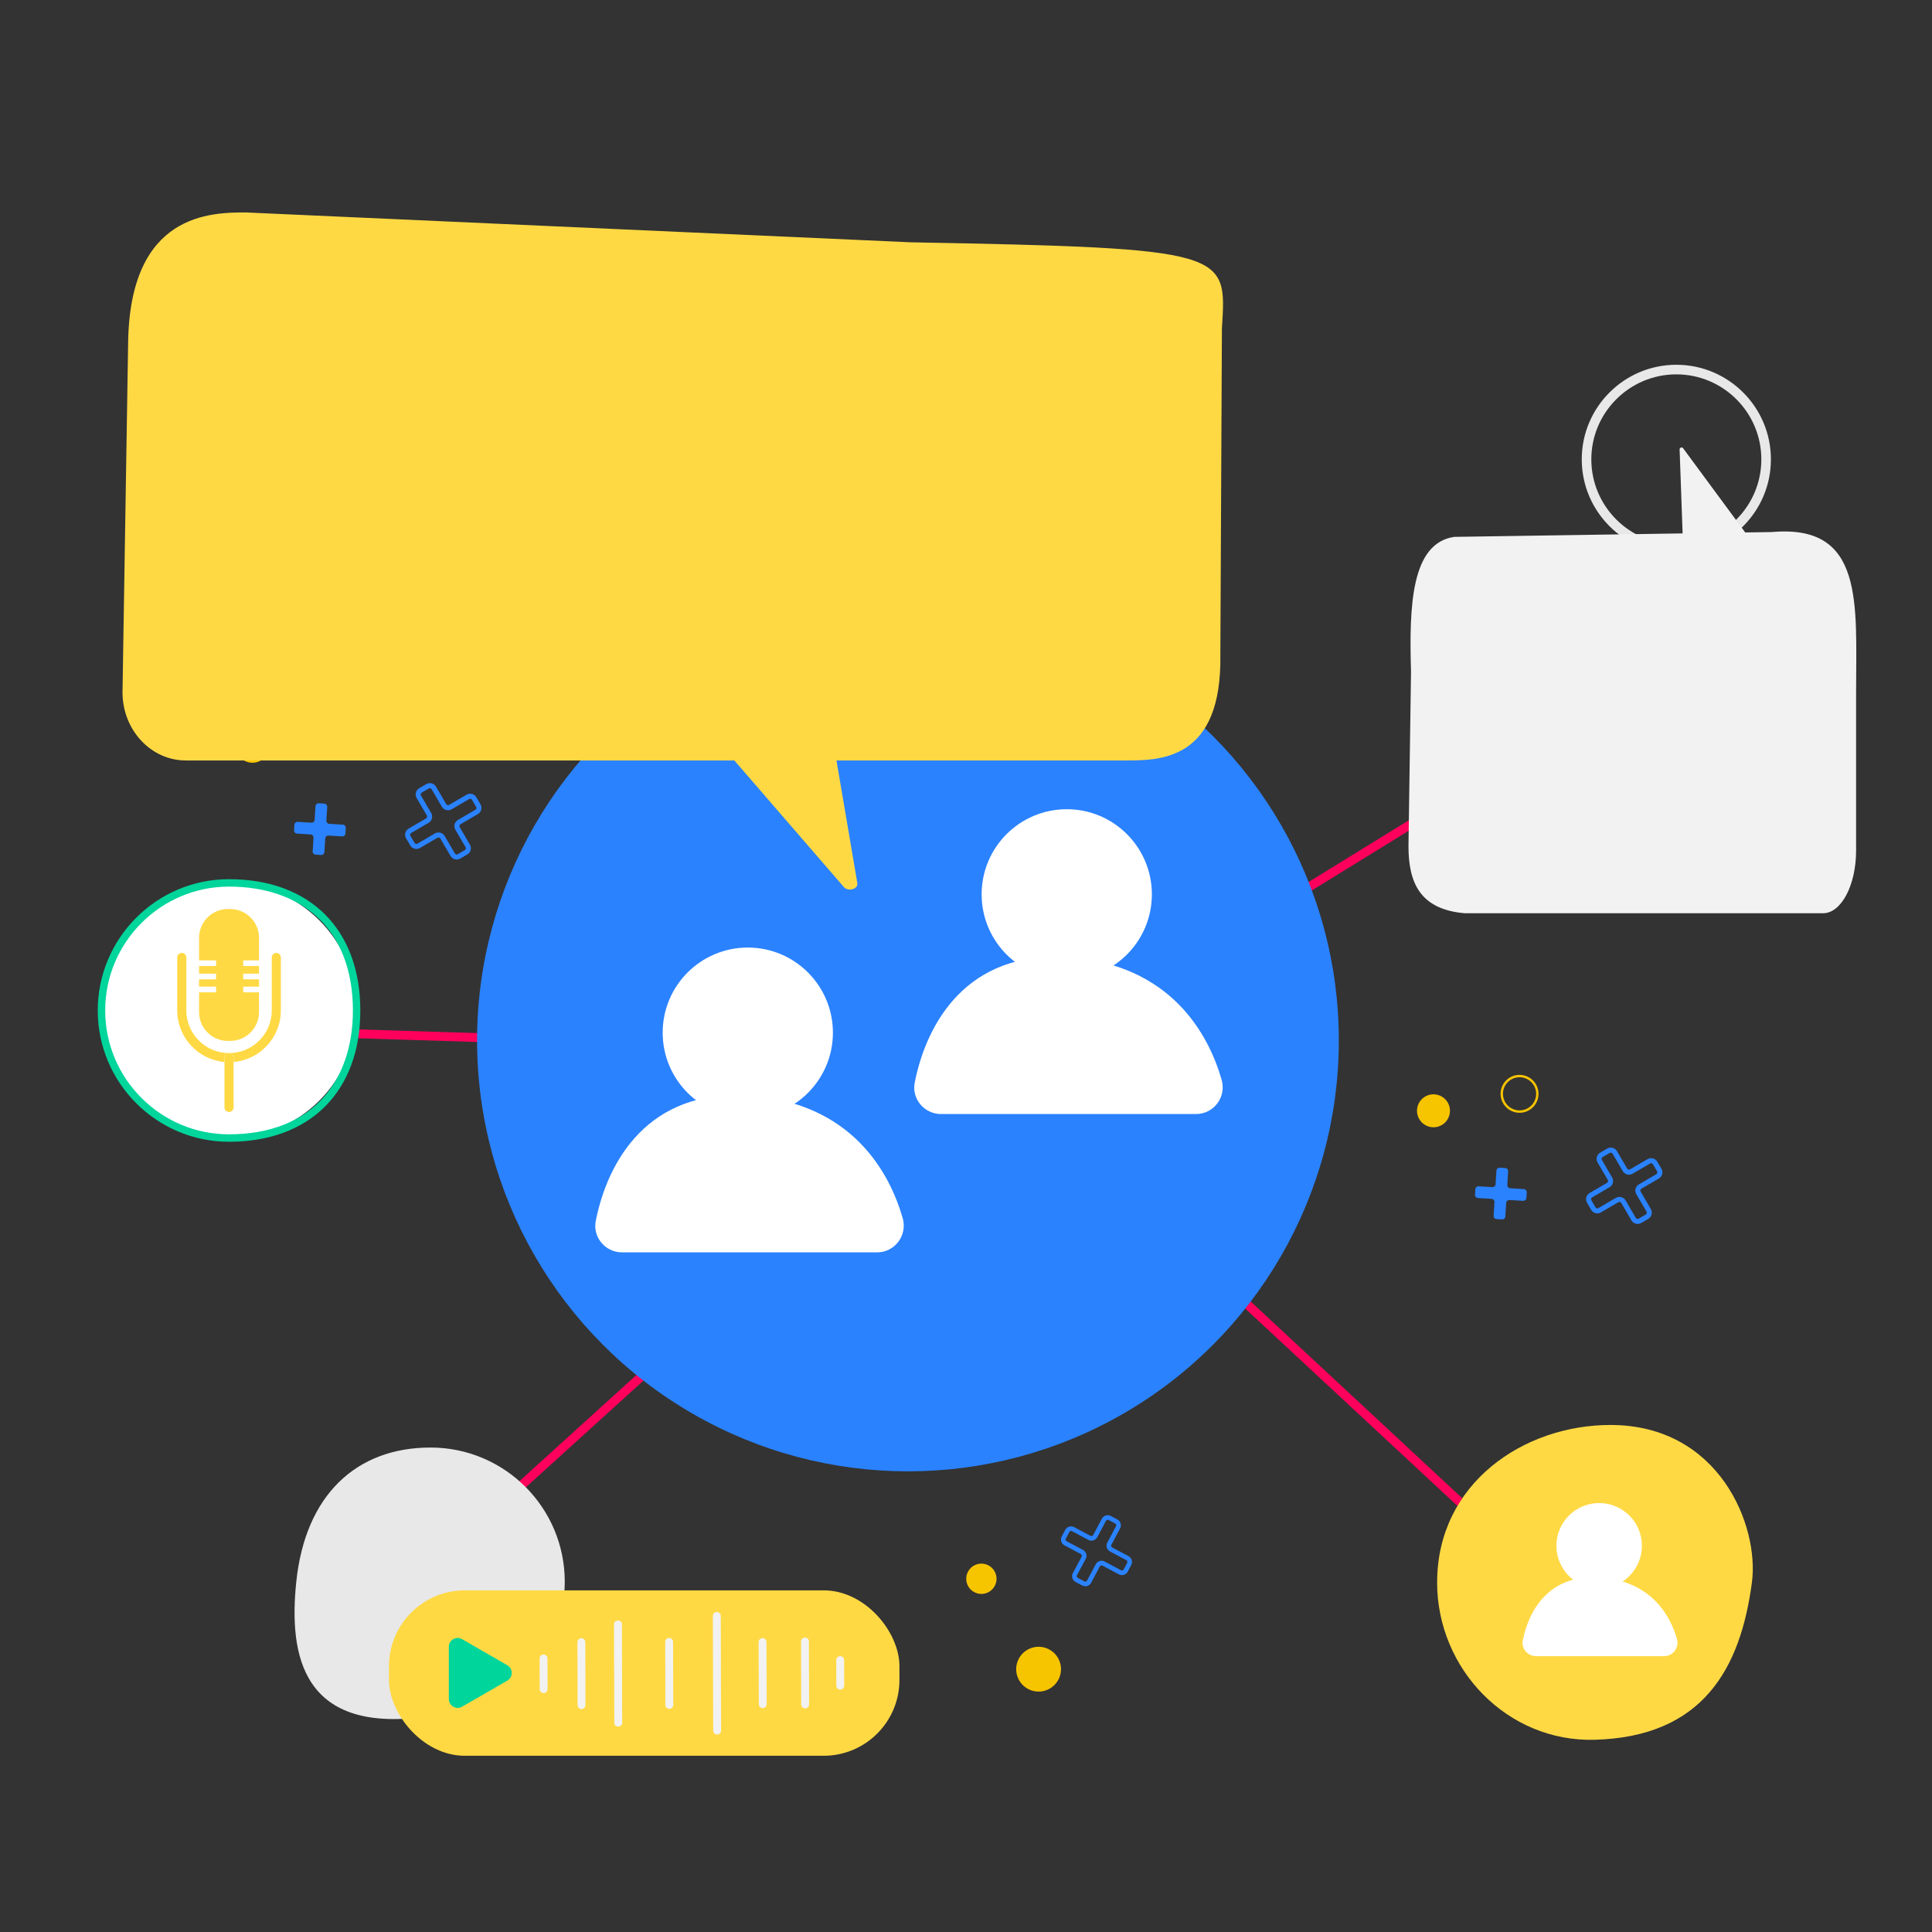
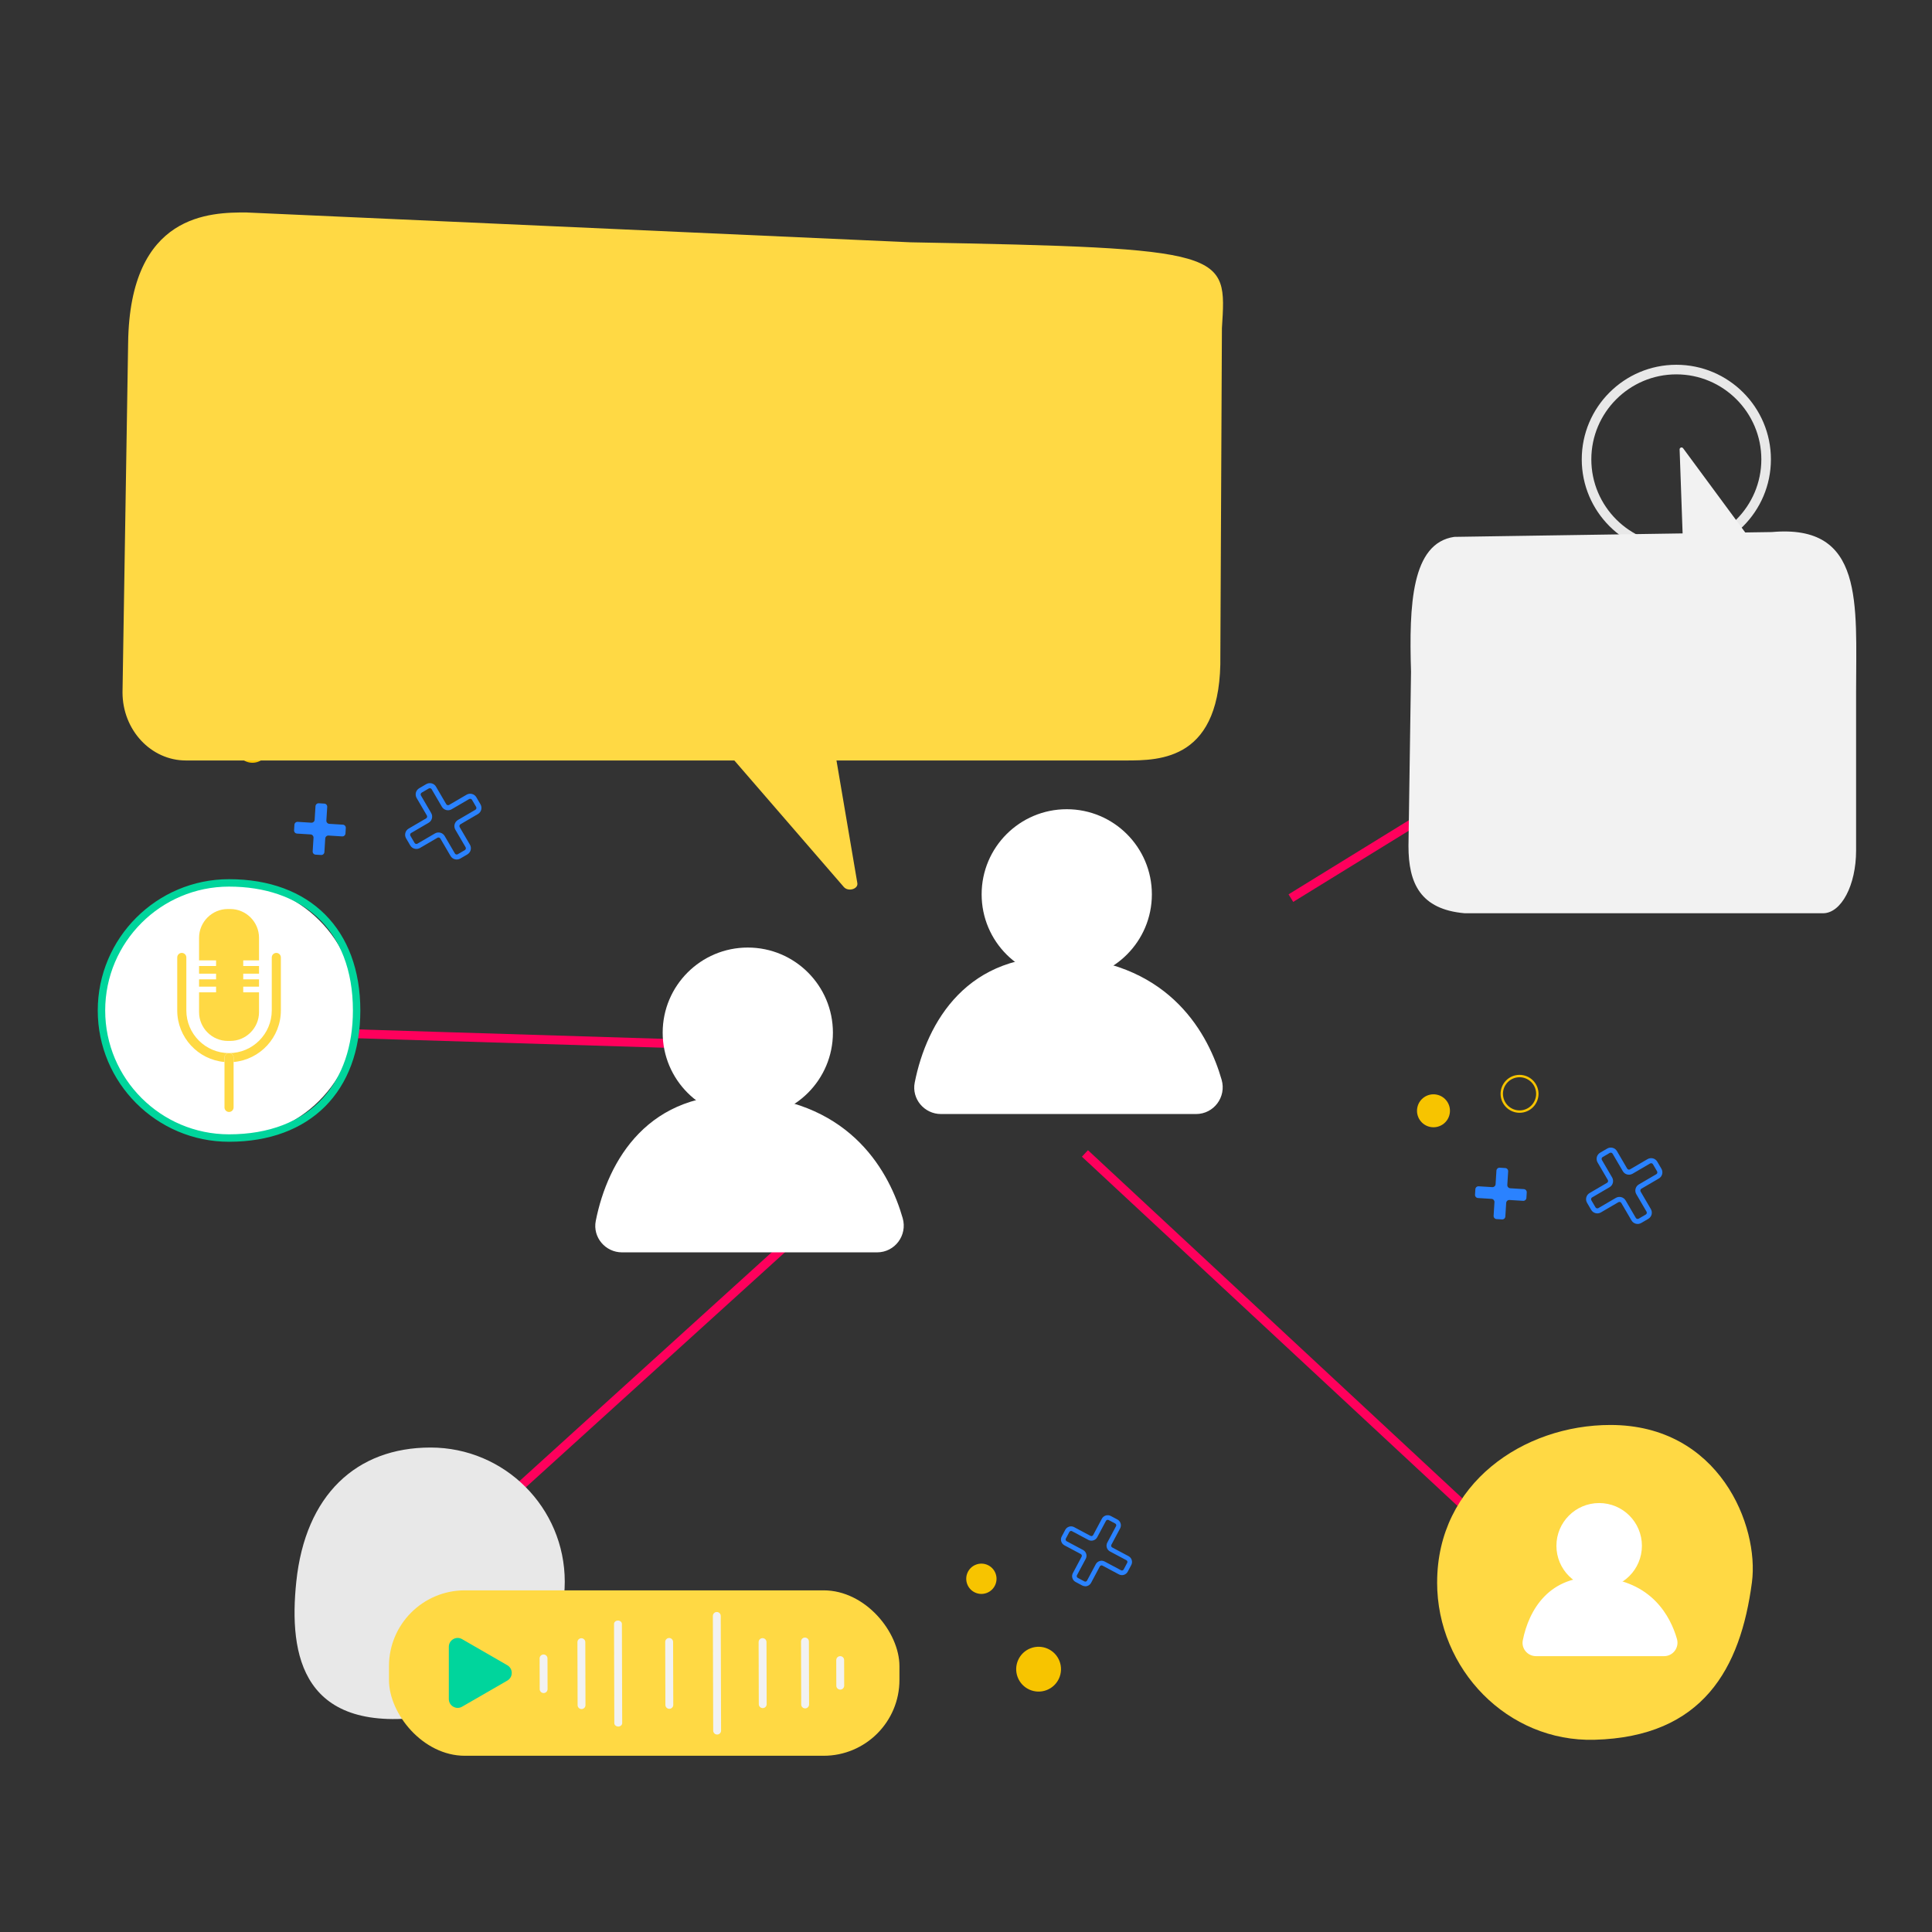
<svg xmlns="http://www.w3.org/2000/svg" id="Layer_1" data-name="Layer 1" viewBox="0 0 870 870">
  <rect x="0" y="0" width="870" height="870" fill="#333333" stroke="none" />
  <defs>
    <style>
      .cls-1 {
        fill: #fff;
      }

      .cls-2 {
        fill: #f7c400;
      }

      .cls-3 {
        fill: #2a82ff;
      }

      .cls-4 {
        fill: #00d59c;
      }

      .cls-5 {
        fill: #e8e8e8;
      }

      .cls-6 {
        fill: #ffd944;
      }

      .cls-7 {
        fill: #f2f2f2;
      }

      .cls-8 {
        fill: #ff005c;
      }
    </style>
  </defs>
  <g>
    <line class="cls-1" x1="312.31" y1="470.19" x2="71.86" y2="462.78" />
    <rect class="cls-8" x="190.08" y="346.2" width="4" height="240.57" transform="translate(-280.1 644.09) rotate(-88.23)" />
  </g>
  <g>
    <line class="cls-1" x1="696.53" y1="333.41" x2="581.3" y2="404.4" />
    <rect class="cls-8" x="571.24" y="366.9" width="135.34" height="4" transform="translate(-98.55 389.91) rotate(-31.63)" />
  </g>
  <g>
    <line class="cls-1" x1="194.19" y1="705.72" x2="353.73" y2="560.94" />
    <rect class="cls-8" x="166.24" y="631.33" width="215.44" height="4" transform="translate(-354.46 348.29) rotate(-42.21)" />
  </g>
  <g>
-     <line class="cls-1" x1="488.57" y1="519.41" x2="677.14" y2="694.76" />
    <rect class="cls-8" x="580.85" y="478.33" width="4" height="257.5" transform="translate(-258.63 620.5) rotate(-47.08)" />
  </g>
-   <circle class="cls-3" cx="408.86" cy="468.53" r="194.03" />
  <path class="cls-5" d="m133.42,712.29c4.07-39.11,27.07-60.45,60.45-60.45s60.45,27.07,60.45,60.45-27.46,55.37-60.45,60.45c-57.88,8.91-63.91-27.25-60.45-60.45Z" />
  <path class="cls-6" d="m647.16,712.56c0-44.53,38.89-70.88,78.03-70.88,49.11,0,67.08,45.51,63.72,70.88-5.13,38.81-22.06,69.55-70.88,70.88-39.13,1.06-70.88-31.73-70.88-70.88Z" />
  <g>
    <path class="cls-5" d="m754.87,249.44c-23.48,0-42.59-19.1-42.59-42.59s19.1-42.59,42.59-42.59,42.59,19.1,42.59,42.59-19.1,42.59-42.59,42.59Zm0-80.86c-21.11,0-38.28,17.17-38.28,38.28s17.17,38.28,38.28,38.28,38.28-17.17,38.28-38.28-17.17-38.28-38.28-38.28Z" />
    <path class="cls-7" d="m654.86,241.76l143.03-2.17c41.73-3.71,37.93,32.17,37.93,71.86v71.56c0,15.6-6.67,28.24-14.91,28.24h-161.3c-20.07-1.74-25.36-13.56-25.36-30.28l1.15-78.46c-.92-30.18.21-57.91,19.45-60.75Z" />
    <path class="cls-7" d="m786.91,241.15l-28.99-39.3c-.51-.69-1.6-.31-1.57.55l1.4,39.3c.02.47.4.84.87.84h27.59c.71,0,1.12-.81.7-1.38Z" />
  </g>
  <g>
    <g>
      <circle class="cls-1" cx="103.14" cy="455.03" r="57.45" />
      <path class="cls-4" d="m103.14,514.15c-32.6,0-59.12-26.52-59.12-59.12s26.52-59.12,59.12-59.12c36.47,0,59.12,22.65,59.12,59.12s-22.65,59.12-59.12,59.12Zm0-114.9c-30.75,0-55.77,25.02-55.77,55.77s25.02,55.78,55.77,55.78c17.94,0,32.54-5.63,42.22-16.28,8.87-9.76,13.56-23.41,13.56-39.5,0-17.97-5.63-32.58-16.28-42.25-9.74-8.85-23.4-13.52-39.5-13.52Z" />
    </g>
    <g>
      <path class="cls-6" d="m102.59,468.74h1.1c7.12,0,12.95-5.83,12.95-12.95v-8.94h-7.11v-2.54h7.11v-3.3h-7.11v-2.54h7.11v-3.46h-7.11v-2.54h7.11v-10.18c0-7.12-5.83-12.95-12.95-12.95h-1.1c-7.12,0-12.95,5.83-12.95,12.95v10.18h7.66v2.54h-7.66v3.46h7.66v2.54h-7.66v3.3h7.66v2.54h-7.66v8.94c0,7.12,5.83,12.95,12.95,12.95Z" />
      <path class="cls-6" d="m105.2,476.27v1.96c11.91-1.04,21.28-11.07,21.28-23.24v-23.84c0-1.13-.92-2.05-2.05-2.05s-2.05.92-2.05,2.05v23.84c0,10.6-8.63,19.23-19.23,19.23,1.13,0,2.05.92,2.05,2.05Z" />
      <path class="cls-6" d="m101.09,478.23v-1.96c0-1.13.92-2.05,2.05-2.05-10.6,0-19.23-8.62-19.23-19.23v-23.84c0-1.13-.92-2.05-2.05-2.05s-2.05.92-2.05,2.05v23.84c0,12.17,9.37,22.2,21.28,23.24Z" />
      <path class="cls-6" d="m101.09,476.27v22.41c0,1.13.92,2.05,2.05,2.05s2.05-.92,2.05-2.05v-22.41c0-1.13-.92-2.05-2.05-2.05s-2.05.92-2.05,2.05Z" />
    </g>
  </g>
  <g>
    <rect class="cls-6" x="175.16" y="716.15" width="229.87" height="74.49" rx="34.15" ry="34.15" />
    <path class="cls-4" d="m202.11,753.34v-11.77c0-3.06,3.32-4.98,5.97-3.45l10.19,5.88,10.19,5.88c2.65,1.53,2.65,5.36,0,6.9l-10.19,5.88-10.19,5.88c-2.65,1.53-5.97-.38-5.97-3.45v-11.77Z" />
    <path class="cls-7" d="m261.88,769.61c-.98,0-1.78-.79-1.78-1.77l-.08-28.35c0-.98.79-1.78,1.77-1.78s1.78.79,1.78,1.77l.08,28.35c0,.98-.79,1.78-1.77,1.78Z" />
    <path class="cls-7" d="m362.57,769.31c-.98,0-1.78-.79-1.78-1.77l-.08-28.35c0-.98.79-1.78,1.77-1.78s1.78.79,1.78,1.77l.08,28.35c0,.98-.79,1.78-1.77,1.78Z" />
    <path class="cls-7" d="m378.38,760.85c-.98,0-1.78-.79-1.78-1.77l-.03-11.52c0-.98.79-1.78,1.77-1.78s1.78.79,1.78,1.77l.03,11.52c0,.98-.79,1.78-1.77,1.78Z" />
    <path class="cls-7" d="m278.41,777.48c-.98,0-1.78-.68-1.78-1.53l-.13-44.66c0-.85.79-1.54,1.77-1.54s1.78.68,1.78,1.53l.13,44.66c0,.85-.79,1.54-1.77,1.54Z" />
    <path class="cls-7" d="m301.41,769.5c-.98,0-1.78-.79-1.78-1.77l-.08-28.35c0-.98.79-1.78,1.77-1.78s1.78.79,1.78,1.77l.08,28.35c0,.98-.79,1.78-1.77,1.78Z" />
    <path class="cls-7" d="m343.47,769.18c-.98,0-1.78-.79-1.78-1.77l-.08-27.96c0-.98.79-1.78,1.77-1.78s1.78.79,1.78,1.77l.08,27.96c0,.98-.79,1.78-1.77,1.78Z" />
    <path class="cls-7" d="m322.94,781.08c-.98,0-1.78-.79-1.78-1.77l-.15-51.63c0-.98.79-1.78,1.77-1.78s1.78.79,1.78,1.77l.15,51.63c0,.98-.79,1.78-1.77,1.78Z" />
    <path class="cls-7" d="m244.81,762.4c-.98,0-1.78-.79-1.78-1.77l-.04-13.82c0-.98.79-1.78,1.77-1.78s1.78.79,1.78,1.77l.04,13.82c0,.98-.79,1.78-1.77,1.78Z" />
  </g>
  <g>
    <circle class="cls-1" cx="480.37" cy="402.73" r="38.33" />
    <path class="cls-1" d="m423.73,501.66c-7.5,0-13.28-6.81-11.82-14.17,5.35-27.04,23.73-59.26,68.46-56.44,47.15,2.97,64.01,35.17,69.75,55.2,2.21,7.72-3.5,15.41-11.53,15.41h-114.86Z" />
  </g>
  <g>
    <circle class="cls-1" cx="720.12" cy="696.09" r="19.25" />
    <path class="cls-1" d="m691.67,745.78c-3.77,0-6.67-3.42-5.94-7.12,2.69-13.58,11.92-29.77,34.39-28.35,23.68,1.49,32.15,17.66,35.03,27.73,1.11,3.88-1.76,7.74-5.79,7.74h-57.69Z" />
  </g>
  <g>
    <circle class="cls-1" cx="336.74" cy="465.02" r="38.33" />
    <path class="cls-1" d="m280.1,563.95c-7.5,0-13.28-6.81-11.82-14.17,5.35-27.04,23.73-59.26,68.46-56.44,47.15,2.97,64.01,35.17,69.75,55.2,2.21,7.72-3.5,15.41-11.53,15.41h-114.86Z" />
  </g>
  <g>
    <path class="cls-3" d="m676.38,549.12l-2.48-.15c-.77-.05-1.36-.71-1.31-1.49l.38-6.13c.05-.77-.54-1.44-1.31-1.49l-6.13-.38c-.77-.05-1.36-.71-1.31-1.49l.15-2.48c.05-.77.71-1.36,1.49-1.31l6.13.38c.77.05,1.44-.54,1.49-1.31l.38-6.13c.05-.77.71-1.36,1.49-1.31l2.48.15c.77.05,1.36.71,1.31,1.49l-.38,6.13c-.05.77.54,1.44,1.31,1.49l6.13.38c.77.05,1.36.71,1.31,1.49l-.15,2.48c-.05.77-.71,1.36-1.49,1.31l-6.13-.38c-.77-.05-1.44.54-1.49,1.31l-.38,6.13c-.05.77-.71,1.36-1.49,1.31Z" />
    <path class="cls-3" d="m743.36,547.77c-.27.44-.65.82-1.11,1.09l-3.18,1.86c-1.53.89-3.5.38-4.39-1.15l-4.6-7.87c-.26-.45-.85-.6-1.3-.34l-7.87,4.6c-1.53.89-3.5.38-4.39-1.15l-1.86-3.18c-.43-.74-.55-1.6-.34-2.43.22-.83.74-1.52,1.48-1.96l7.87-4.6c.22-.13.37-.33.44-.58.06-.24.03-.5-.1-.72l-4.6-7.87c-.43-.74-.55-1.61-.34-2.44.22-.83.74-1.52,1.48-1.96l3.18-1.86c.74-.43,1.6-.55,2.44-.34s1.53.74,1.96,1.49l4.6,7.87c.13.22.33.37.58.44.24.06.5.03.72-.1l7.87-4.6c1.53-.89,3.5-.38,4.39,1.15l1.86,3.18c.89,1.53.38,3.5-1.15,4.39l-7.87,4.6c-.45.26-.6.84-.34,1.3l4.6,7.87c.43.74.55,1.6.34,2.43-.08.31-.21.61-.37.87Zm-26.74-8.25c-.05.08-.09.17-.11.26-.06.25-.03.5.1.72l1.86,3.18c.26.45.85.6,1.3.34l7.87-4.6c1.53-.89,3.5-.38,4.39,1.15l4.6,7.87c.26.45.85.6,1.3.34l3.18-1.86c.22-.13.37-.33.44-.58.06-.25.03-.5-.1-.72l-4.6-7.87c-.43-.74-.55-1.6-.34-2.43.22-.83.75-1.53,1.48-1.96l7.87-4.6c.45-.26.6-.85.34-1.3l-1.86-3.18c-.26-.45-.85-.6-1.3-.34l-7.87,4.6c-.74.43-1.6.55-2.44.34-.83-.22-1.53-.74-1.96-1.49l-4.6-7.87c-.13-.22-.33-.37-.58-.44-.24-.06-.5-.03-.72.1l-3.18,1.86c-.22.13-.37.33-.44.58-.06.24-.03.5.1.72l4.6,7.87c.43.74.55,1.61.34,2.44-.22.83-.74,1.53-1.48,1.96l-7.87,4.6c-.14.08-.25.19-.33.32Z" />
    <circle class="cls-2" cx="645.46" cy="500.15" r="7.42" transform="translate(33.84 1041.15) rotate(-79.26)" />
    <path class="cls-2" d="m691.55,497.02c-.03.06-.07.11-.1.17-1.24,1.92-3.15,3.24-5.38,3.72-4.61.99-9.16-1.95-10.15-6.55-.48-2.23-.05-4.51,1.17-6.43,1.24-1.92,3.15-3.24,5.38-3.72,4.61-.99,9.16,1.95,10.15,6.55.47,2.17.09,4.38-1.07,6.27Zm-13.65-8.37c-1.01,1.65-1.34,3.58-.93,5.48.87,4.02,4.84,6.59,8.87,5.73,1.95-.42,3.62-1.57,4.7-3.25,1.09-1.72,1.45-3.67,1.03-5.62h0c-.87-4.02-4.84-6.59-8.87-5.73-1.95.42-3.62,1.57-4.7,3.25-.03.05-.06.1-.09.14Z" />
  </g>
  <g>
    <path class="cls-3" d="m144.59,385.01l-2.48-.15c-.77-.05-1.36-.71-1.31-1.49l.38-6.13c.05-.77-.54-1.44-1.31-1.49l-6.13-.38c-.77-.05-1.36-.71-1.31-1.49l.15-2.48c.05-.77.71-1.36,1.49-1.31l6.13.38c.77.05,1.44-.54,1.49-1.31l.38-6.13c.05-.77.71-1.36,1.49-1.31l2.48.15c.77.05,1.36.71,1.31,1.49l-.38,6.13c-.05.77.54,1.44,1.31,1.49l6.13.38c.77.05,1.36.71,1.31,1.49l-.15,2.48c-.05.77-.71,1.36-1.49,1.31l-6.13-.38c-.77-.05-1.44.54-1.49,1.31l-.38,6.13c-.05.77-.71,1.36-1.49,1.31Z" />
    <path class="cls-3" d="m211.57,383.66c-.27.44-.65.82-1.11,1.09l-3.18,1.86c-1.53.89-3.5.38-4.39-1.15l-4.6-7.87c-.26-.45-.85-.6-1.3-.34l-7.87,4.6c-1.53.89-3.5.38-4.39-1.15l-1.86-3.18c-.43-.74-.55-1.6-.34-2.43.22-.83.74-1.52,1.48-1.96l7.87-4.6c.22-.13.37-.33.44-.58.06-.24.03-.5-.1-.72l-4.6-7.87c-.43-.74-.55-1.61-.34-2.44.22-.83.74-1.52,1.48-1.96l3.18-1.86c.74-.43,1.6-.55,2.44-.34s1.53.74,1.96,1.49l4.6,7.87c.13.22.33.37.58.44.24.06.5.03.72-.1l7.87-4.6c1.53-.89,3.5-.38,4.39,1.15l1.86,3.18c.89,1.53.38,3.5-1.15,4.39l-7.87,4.6c-.45.26-.6.84-.34,1.3l4.6,7.87c.43.74.55,1.6.34,2.43-.08.31-.21.61-.37.87Zm-26.74-8.25c-.05.08-.09.17-.11.26-.06.25-.03.5.1.72l1.86,3.18c.26.45.85.6,1.3.34l7.87-4.6c1.53-.89,3.5-.38,4.39,1.15l4.6,7.87c.26.45.85.6,1.3.34l3.18-1.86c.22-.13.37-.33.44-.58.06-.25.03-.5-.1-.72l-4.6-7.87c-.43-.74-.55-1.6-.34-2.43.22-.83.75-1.53,1.48-1.96l7.87-4.6c.45-.26.6-.85.34-1.3l-1.86-3.18c-.26-.45-.85-.6-1.3-.34l-7.87,4.6c-.74.43-1.6.55-2.44.34-.83-.22-1.53-.74-1.96-1.49l-4.6-7.87c-.13-.22-.33-.37-.58-.44-.24-.06-.5-.03-.72.1l-3.18,1.86c-.22.13-.37.33-.44.58-.06.24-.03.5.1.72l4.6,7.87c.43.74.55,1.61.34,2.44-.22.83-.74,1.53-1.48,1.96l-7.87,4.6c-.14.08-.25.19-.33.32Z" />
    <circle class="cls-2" cx="113.67" cy="336.04" r="7.42" transform="translate(-237.66 385.12) rotate(-79.26)" />
    <path class="cls-2" d="m159.76,332.91c-.03.06-.07.11-.1.17-1.24,1.92-3.15,3.24-5.38,3.72-4.61.99-9.16-1.95-10.15-6.55-.48-2.23-.05-4.51,1.17-6.43,1.24-1.92,3.15-3.24,5.38-3.72,4.61-.99,9.16,1.95,10.15,6.55.47,2.17.09,4.38-1.07,6.27Zm-13.65-8.37c-1.01,1.65-1.34,3.58-.93,5.48.87,4.02,4.84,6.59,8.87,5.73,1.95-.42,3.62-1.57,4.7-3.25,1.09-1.72,1.45-3.67,1.03-5.62h0c-.87-4.02-4.84-6.59-8.87-5.73-1.95.42-3.62,1.57-4.7,3.25-.03.05-.06.1-.09.14Z" />
  </g>
  <path class="cls-3" d="m488.72,714.31c-.48,0-.95-.12-1.39-.35l-2.99-1.59c-1.44-.77-1.98-2.56-1.21-3.99l3.94-7.39c.22-.42.06-.95-.36-1.18l-7.39-3.94c-1.43-.77-1.98-2.56-1.21-3.99l1.59-2.99c.37-.69.99-1.2,1.74-1.43.76-.23,1.55-.15,2.25.22l7.39,3.94c.21.11.44.13.66.06.22-.07.41-.22.52-.42l3.94-7.39c.37-.7.99-1.2,1.75-1.43.75-.23,1.55-.15,2.25.22l2.99,1.59c.7.37,1.2.99,1.43,1.75s.15,1.55-.22,2.25l-3.94,7.39c-.11.21-.13.44-.06.66.07.22.22.41.42.52l7.39,3.94c1.43.77,1.98,2.56,1.21,3.99l-1.59,2.99c-.76,1.43-2.55,1.98-3.99,1.21l-7.39-3.94c-.42-.23-.95-.07-1.18.36l-3.94,7.39c-.37.7-.99,1.2-1.74,1.43-.28.09-.57.13-.86.13Zm-6.4-24.91c-.08,0-.17.01-.25.04-.22.07-.41.22-.52.42l-1.59,2.99c-.23.42-.06.95.36,1.18l7.39,3.94c1.43.77,1.98,2.56,1.21,3.99l-3.95,7.39c-.23.42-.07.95.36,1.18l2.99,1.59c.21.11.44.13.66.07.22-.07.41-.22.52-.42l3.94-7.39c.37-.7.99-1.2,1.74-1.43.76-.23,1.55-.15,2.25.22l7.39,3.94c.42.22.95.06,1.18-.36l1.59-2.99c.23-.42.07-.95-.36-1.18l-7.39-3.94c-.7-.37-1.2-.99-1.43-1.75-.23-.75-.15-1.55.22-2.25l3.94-7.39c.11-.21.13-.44.06-.66-.07-.22-.22-.41-.42-.52l-2.99-1.59c-.2-.11-.44-.13-.66-.06-.22.07-.41.22-.52.42l-3.94,7.39c-.37.7-.99,1.2-1.75,1.43-.75.23-1.55.15-2.25-.22l-7.39-3.94c-.13-.07-.27-.1-.41-.1Z" />
  <circle class="cls-2" cx="441.94" cy="710.93" r="6.82" transform="translate(-223.93 203.63) rotate(-20.83)" />
  <circle class="cls-2" cx="467.7" cy="751.64" r="10.09" transform="translate(-236.72 215.45) rotate(-20.83)" />
  <g>
    <path class="cls-6" d="m110.99,95.68l299.02,13.43c144.03,2.67,142.38,4.19,140.23,38.69l-.7,147.1c.76,47.55-27.06,47.55-42.83,47.55H83.73c-15.78,0-28.56-13.74-28.56-30.69l2.53-157.26c.73-58.83,37.52-58.83,53.3-58.83Z" />
    <path class="cls-6" d="m323.37,333.99l56.61,65.43c1.95,2.26,6.55.94,6.09-1.74l-11.13-65.43c-.22-1.27-1.63-2.23-3.31-2.23h-45.47c-2.66,0-4.25,2.27-2.78,3.97Z" />
  </g>
</svg>